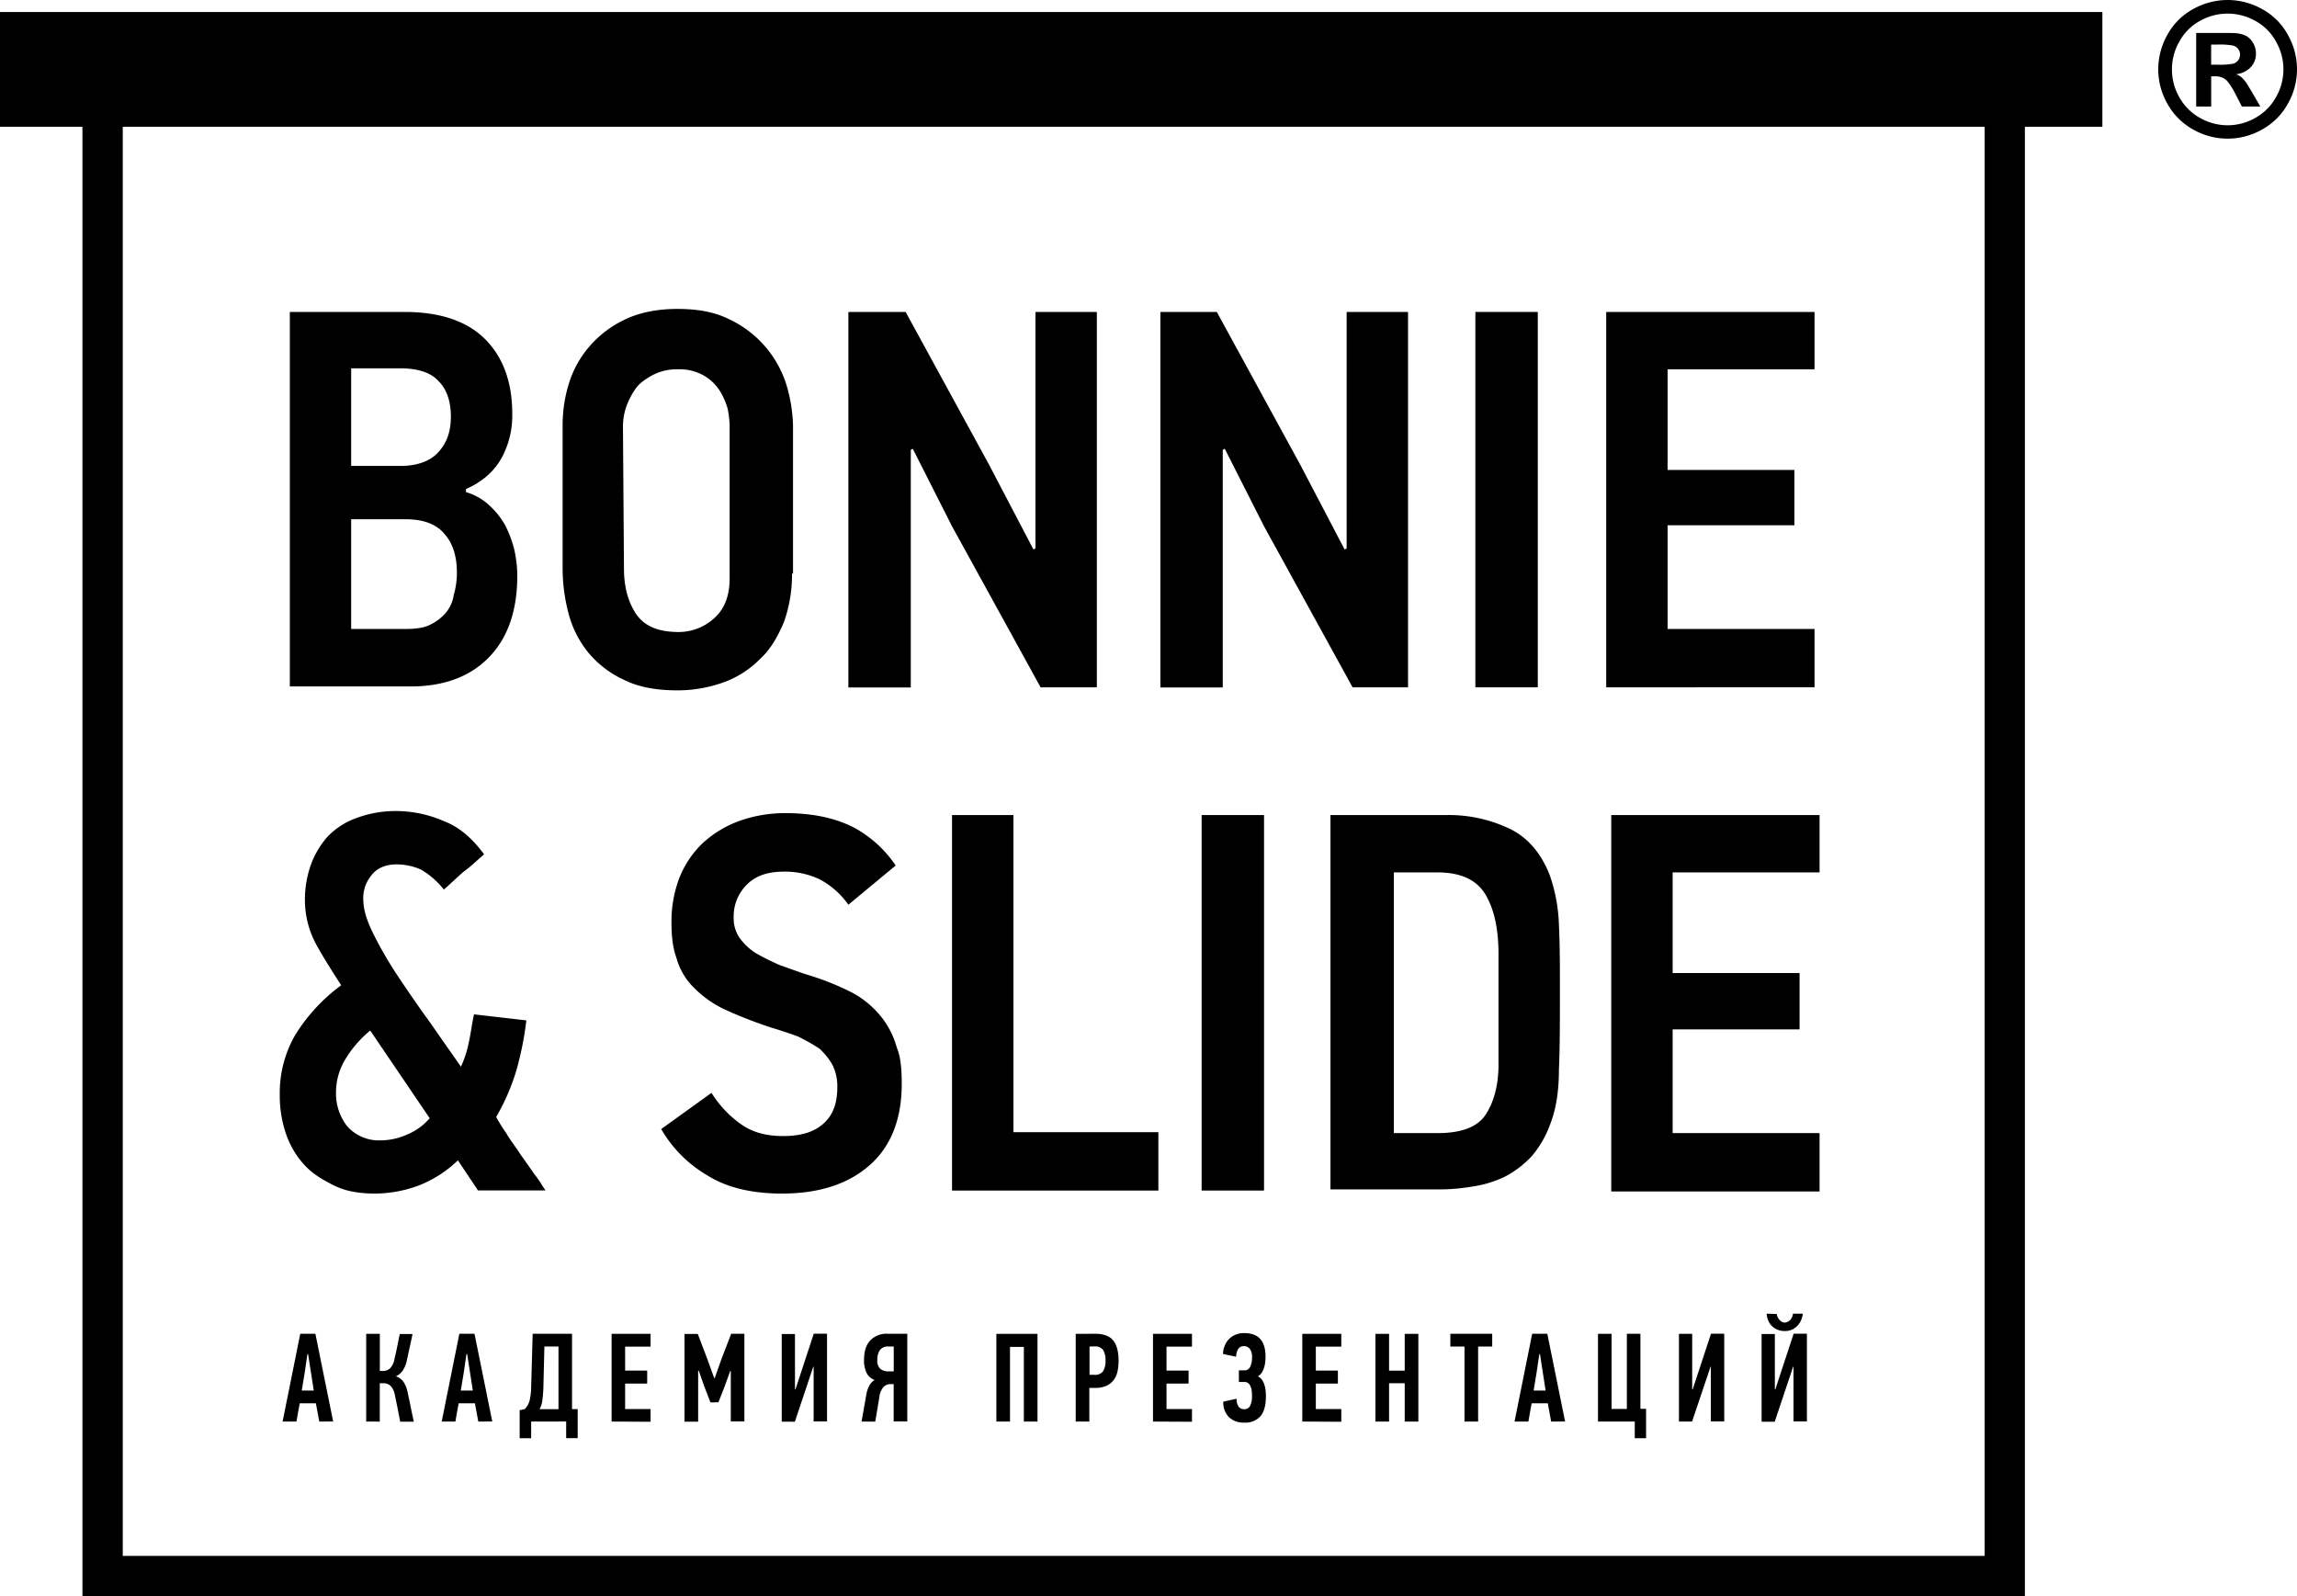
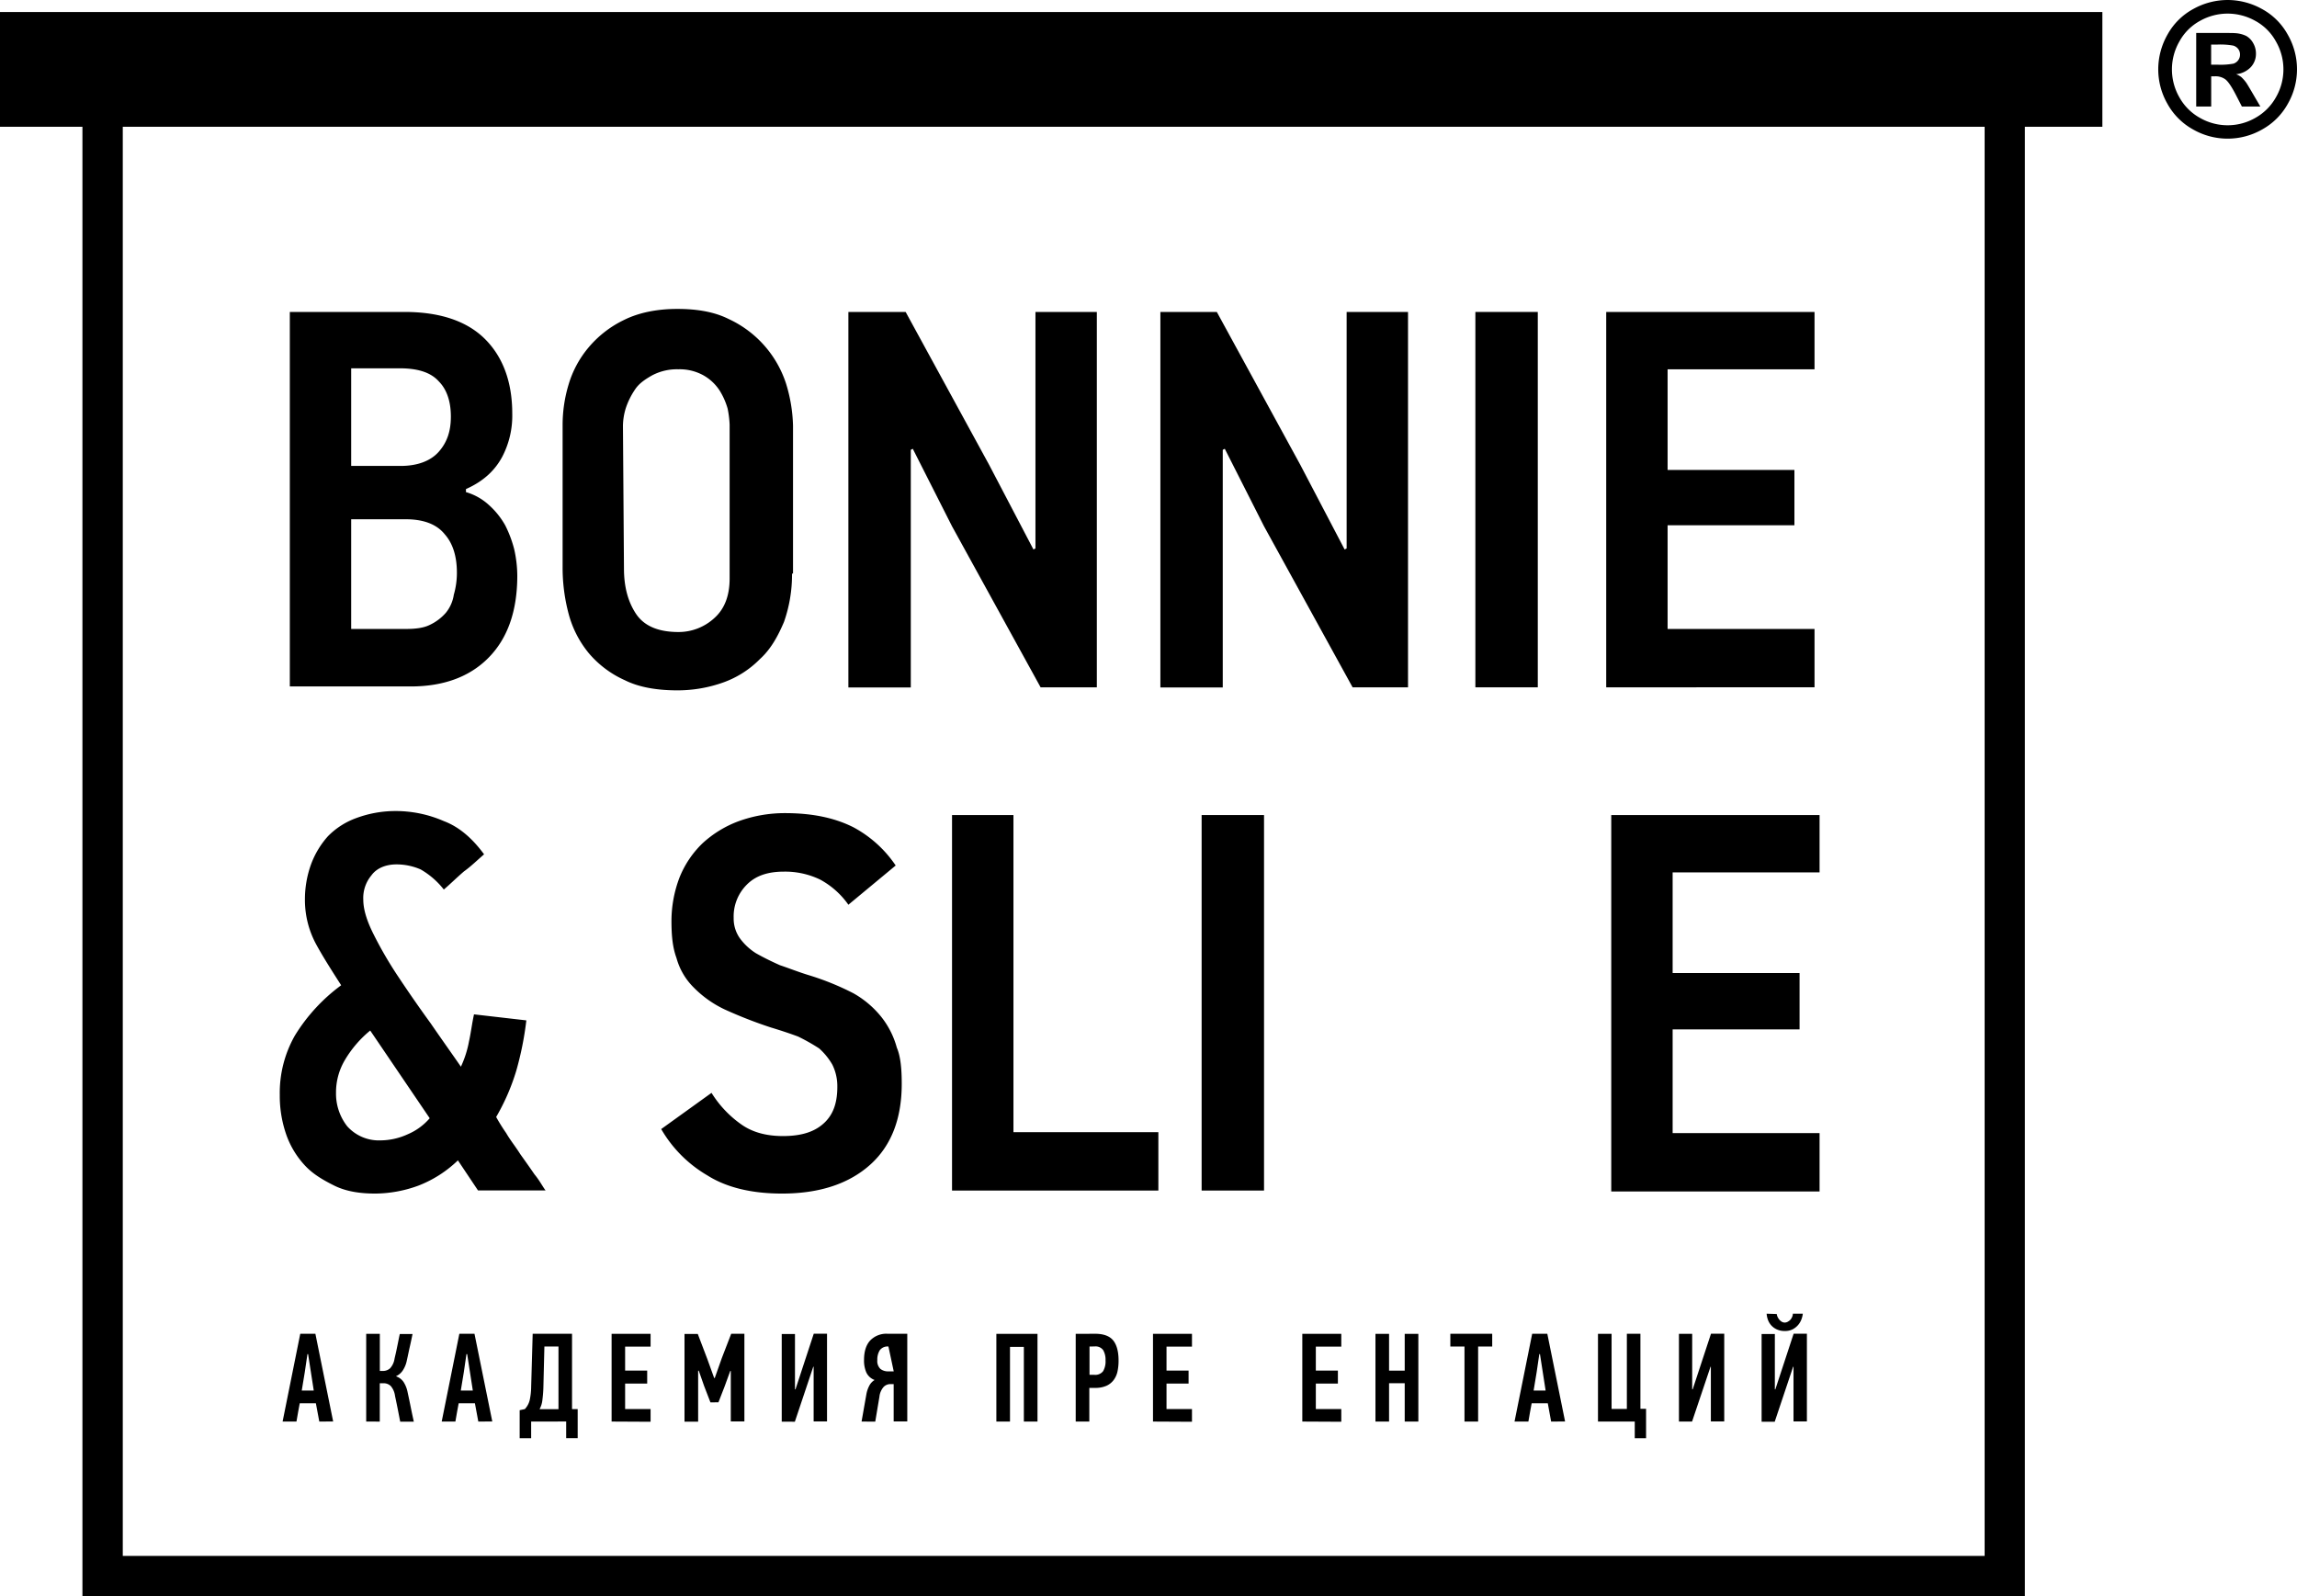
<svg xmlns="http://www.w3.org/2000/svg" id="Layer_1" data-name="Layer 1" viewBox="0 0 811.98 564.21">
  <defs>
    <style>.cls-1{fill:#000;}</style>
  </defs>
  <path class="cls-1" d="M308.72,421.36c0,12.81-3.56,22.42-10.32,29.18s-16,10-27.39,10h-42.7V328.16h40.56c12.45,0,22.06,3.2,28.46,9.6s9.61,15.3,9.61,26.33a31.34,31.34,0,0,1-3.56,15.3c-2.49,4.62-6.4,8.53-12.81,11.38v1.07a20.43,20.43,0,0,1,8.18,4.62,28,28,0,0,1,5.7,7.12,41.59,41.59,0,0,1,3.2,8.54A43.51,43.51,0,0,1,308.72,421.36Zm-23.48-56.21c0-5.33-1.43-9.6-4.27-12.45-2.85-3.2-7.47-4.62-13.88-4.62H250v34.51h17.43c6.05,0,10.67-1.78,13.52-5S285.24,370.49,285.24,365.15Zm2.13,55.15c0-5.69-1.42-10.32-4.27-13.52q-4.26-5.34-13.87-5.34H250v38.78h19.21c3.55,0,6.4-.36,8.53-1.42a17.19,17.19,0,0,0,5.7-4.27,13.17,13.17,0,0,0,2.84-6.41A27.78,27.78,0,0,0,287.37,420.3Z" transform="translate(-125.86 -217.89)" />
  <path class="cls-1" d="M405.84,420.65A50.46,50.46,0,0,1,403,437.73c-2.13,5-4.62,9.61-8.54,13.16a34.33,34.33,0,0,1-12.8,8.19,48.06,48.06,0,0,1-16.37,2.84c-7.11,0-13.52-1.07-18.5-3.56a35.87,35.87,0,0,1-12.81-9.6,36.65,36.65,0,0,1-7.11-13.88,63.39,63.39,0,0,1-2.13-16.72V368a49.45,49.45,0,0,1,2.13-14.23A36.34,36.34,0,0,1,334,340.61,37.68,37.68,0,0,1,346.43,331c5-2.49,11.38-3.91,18.85-3.91,7.12,0,13.17,1.07,18.15,3.56a38.14,38.14,0,0,1,20.27,22.76,54.6,54.6,0,0,1,2.49,14.95v52.29ZM383.78,368a34.88,34.88,0,0,0-.71-5.69,25,25,0,0,0-2.85-6.41,16.44,16.44,0,0,0-5.69-5.33,17.34,17.34,0,0,0-8.89-2.14,18.74,18.74,0,0,0-9.25,2.14c-2.49,1.42-4.63,2.84-6.05,5a27,27,0,0,0-3.2,6.4,22,22,0,0,0-1.07,6.41l.36,50.51q0,9.61,4.27,16t14.94,6.41a18.66,18.66,0,0,0,12.81-5q5.32-4.81,5.33-13.88Z" transform="translate(-125.86 -217.89)" />
  <path class="cls-1" d="M493.71,460.85,462.4,403.93l-13.87-27.39-.71.35v84H425.76V328.16H446l29.53,54.07,15.65,29.89.71-.36v-83.6h21.7V460.85Z" transform="translate(-125.86 -217.89)" />
  <path class="cls-1" d="M604,460.85l-31.31-56.92-13.87-27.39-.72.35v84H536.05V328.16H556l29.53,54.07,15.65,29.89.71-.36v-83.6h21.7V460.85Z" transform="translate(-125.86 -217.89)" />
  <path class="cls-1" d="M647.4,460.85V328.16h22.06V460.85Z" transform="translate(-125.86 -217.89)" />
  <path class="cls-1" d="M693.65,460.85V328.16h73.64v20.27H715.35V384h44.83v19.57H715.35v36.64h51.94v20.63Z" transform="translate(-125.86 -217.89)" />
  <path class="cls-1" d="M287.73,628.06a41.86,41.86,0,0,1-13.88,8.9,45,45,0,0,1-15.3,2.84c-5.33,0-10.31-.71-14.58-2.84s-7.83-4.27-10.68-7.48a31,31,0,0,1-6.4-11,41.52,41.52,0,0,1-2.13-13.52,41,41,0,0,1,5.33-21,62.67,62.67,0,0,1,16.37-17.79c-3.2-5-6.41-10-8.9-14.59a32.91,32.91,0,0,1-3.91-15.65,36.45,36.45,0,0,1,2.14-12.45,30.92,30.92,0,0,1,6-10,26.78,26.78,0,0,1,10-6.41,39.88,39.88,0,0,1,13.52-2.49,42.55,42.55,0,0,1,17.44,3.56c5.69,2.14,10.31,6.4,14.23,11.74-2.49,2.14-4.63,4.27-7.12,6.05-2.49,2.13-4.62,4.27-7.11,6.4a28.3,28.3,0,0,0-8.19-7.11,21.43,21.43,0,0,0-8.54-1.78c-3.91,0-7.11,1.42-8.89,3.91a12.45,12.45,0,0,0-2.85,8.54c0,3.2,1.07,7.12,3.56,12.1a139.32,139.32,0,0,0,8.9,15.29c3.55,5.34,7.47,11,11.38,16.37,3.91,5.69,7.47,10.67,10.67,15.3a36.88,36.88,0,0,0,2.85-8.9c.71-3.2,1.07-6.4,1.78-9.6l18.5,2.13a112.25,112.25,0,0,1-3.56,17.79,76.06,76.06,0,0,1-7.11,16.36,65.38,65.38,0,0,0,3.55,5.7c1.43,2.49,3.2,4.62,5,7.47,1.78,2.49,3.56,5,5,7.11,1.78,2.14,2.85,4.27,3.92,5.69H294.84Zm-31-45.89a39.45,39.45,0,0,0-8.89,10.32,22.41,22.41,0,0,0-3.2,11.74A18.68,18.68,0,0,0,248.59,616a15,15,0,0,0,11.74,5,23.4,23.4,0,0,0,9.61-2.14,21.13,21.13,0,0,0,7.82-5.69Z" transform="translate(-125.86 -217.89)" />
  <path class="cls-1" d="M444.62,601c0,12.1-3.56,21.71-11,28.46S415.8,639.8,402.28,639.8c-10.67,0-19.57-2.13-26.33-6.4A45.12,45.12,0,0,1,359.59,617l17.79-12.8a38.35,38.35,0,0,0,10.31,11q5.88,4.28,14.95,4.27c7.11,0,11.74-1.78,14.94-5s4.27-7.47,4.27-12.45a17,17,0,0,0-1.78-7.83,23.38,23.38,0,0,0-4.63-5.69A70.64,70.64,0,0,0,408,584.3q-4.26-1.59-9.6-3.2A158.21,158.21,0,0,1,382,574.7a38.21,38.21,0,0,1-11-7.83,23.34,23.34,0,0,1-6-10.32c-1.43-3.91-1.78-8.18-1.78-13.16a43.28,43.28,0,0,1,2.84-15.3A34.66,34.66,0,0,1,374.18,516a38.68,38.68,0,0,1,12.8-7.83,47.82,47.82,0,0,1,16.37-2.85c10,0,17.79,1.78,24.19,5a41.82,41.82,0,0,1,14.94,13.51L425.76,537.7a29.08,29.08,0,0,0-10-8.9A28.49,28.49,0,0,0,403,526c-5.69,0-10,1.42-13.16,4.62a15.85,15.85,0,0,0-4.63,11.74,12.06,12.06,0,0,0,2.14,7.12,20.69,20.69,0,0,0,5.69,5.34q3.74,2.13,8.54,4.26c3.2,1.07,6.76,2.49,10.32,3.56A94.72,94.72,0,0,1,427.54,569a34,34,0,0,1,10,8.53,30.23,30.23,0,0,1,5.34,10.68C444.26,591.42,444.62,596,444.62,601Z" transform="translate(-125.86 -217.89)" />
  <path class="cls-1" d="M462.4,638.73V506h21.71V618.1h51.23v20.63Z" transform="translate(-125.86 -217.89)" />
  <path class="cls-1" d="M550.63,638.73V506h22.06V638.73Z" transform="translate(-125.86 -217.89)" />
-   <path class="cls-1" d="M637.08,506a49.88,49.88,0,0,1,22.77,5c6.41,3.2,11,8.89,13.88,16.36a58.75,58.75,0,0,1,3.2,17.43c.35,6.76.35,15,.35,23.48,0,10.68,0,19.93-.35,27.75,0,7.83-1.07,14.23-3.2,19.57a36.08,36.08,0,0,1-6.41,11,35.49,35.49,0,0,1-9.25,7.11,38.55,38.55,0,0,1-11.38,3.56,70.62,70.62,0,0,1-12.45,1.07H596.17V506Zm18.5,49.45c0-8.9-1.42-16-4.62-21.35s-8.9-7.83-17.08-7.83h-15.3v92.15h15.66c8.18,0,13.87-2.14,16.72-6.41s4.62-10.31,4.62-17.79V555.49Z" transform="translate(-125.86 -217.89)" />
  <path class="cls-1" d="M695.43,638.73V506h73.64v20.27H717.13v35.58H762v19.92H717.13v36.65h51.94v20.63H695.43Z" transform="translate(-125.86 -217.89)" />
  <path class="cls-1" d="M841.65,782.11H155V245.26H841.65ZM169.26,767.88H827.42V259.49H169.26Z" transform="translate(-125.86 -217.89)" />
  <rect class="cls-1" y="4.25" width="743.18" height="40.56" />
  <path class="cls-1" d="M238.73,720.39l-1.21-6.46h-5.7c-.21,1.07-.41,2.14-.6,3.23s-.38,2.16-.56,3.23h-4.9q1.56-7.8,3.12-15.51T232,689.36h5.35l6.28,31Zm-4.19-23.85q-.45,3.21-.94,6.4c-.33,2.12-.68,4.28-1.07,6.48h4.24l-2-12.88Z" transform="translate(-125.86 -217.89)" />
  <path class="cls-1" d="M255.31,720.39v-31h4.82v13.11h1a3.74,3.74,0,0,0,2.63-.94,6.38,6.38,0,0,0,1.56-3.34c.06-.27.18-.83.38-1.67s.38-1.76.58-2.72.38-1.87.55-2.72.3-1.4.36-1.67h4.5c-.32,1.57-.65,3.13-1,4.66s-.65,3.07-1,4.61a9.9,9.9,0,0,1-1.49,3.68,5.5,5.5,0,0,1-2.3,1.94v.09a5.22,5.22,0,0,1,2.63,2,10.36,10.36,0,0,1,1.43,3.66c.38,1.75.75,3.48,1.09,5.19s.71,3.43,1.09,5.15h-4.81l-.89-4.55c-.3-1.51-.61-3-.94-4.54a6.66,6.66,0,0,0-1.49-3.48,3.59,3.59,0,0,0-2.61-1h-1.29v13.55Z" transform="translate(-125.86 -217.89)" />
  <path class="cls-1" d="M294.94,720.39l-1.2-6.46H288c-.2,1.07-.41,2.14-.6,3.23s-.38,2.16-.56,3.23H282q1.56-7.8,3.12-15.51t3.12-15.52h5.35l6.29,31Zm-4.19-23.85q-.45,3.21-.93,6.4t-1.07,6.48H293l-2-12.88Z" transform="translate(-125.86 -217.89)" />
  <path class="cls-1" d="M313.62,720.39v5.89h-4.06v-9.9l1.83-.4a7.06,7.06,0,0,0,1.7-3.1,23.06,23.06,0,0,0,.53-4.66l.54-18.86h13.91V716h2v10.26H326v-5.89Zm4.33-12.2a44.93,44.93,0,0,1-.36,4.61,8.6,8.6,0,0,1-1,3.22h6.69V693.87H318.3Z" transform="translate(-125.86 -217.89)" />
  <path class="cls-1" d="M342.06,720.39v-31h13.78v4.51h-9v8.47h7.8v4.59h-7.8v9h9v4.5Z" transform="translate(-125.86 -217.89)" />
  <path class="cls-1" d="M377,713.62l-2.22-5.76-1.91-5.44h-.22v18h-4.82v-31h4.69l3.36,8.83,2.43,6.73h.22L381,698l3.34-8.65H389v31h-4.81V702.51H384L382,708l-2.17,5.58Z" transform="translate(-125.86 -217.89)" />
  <path class="cls-1" d="M413.35,701l-6.51,19.44H402.2v-31h4.68V709h.18l6.46-19.66h4.69v31h-4.73V701Z" transform="translate(-125.86 -217.89)" />
-   <path class="cls-1" d="M430.42,720.39l1.74-9.86a10.28,10.28,0,0,1,1-2.83,5,5,0,0,1,1.87-2,5.22,5.22,0,0,1-2.94-2.69,10.63,10.63,0,0,1-.8-4.35c0-3.06.73-5.37,2.2-6.95a7.89,7.89,0,0,1,6-2.36h7.09v31h-4.81V707.15h-1.25a3.33,3.33,0,0,0-2.3,1,6.25,6.25,0,0,0-1.49,3.48l-1.47,8.78Zm9.5-26.52a3.38,3.38,0,0,0-3.06,1.31,6.18,6.18,0,0,0-.87,3.46,3.85,3.85,0,0,0,1.09,3.14,4.35,4.35,0,0,0,2.79.87h1.92v-8.78Z" transform="translate(-125.86 -217.89)" />
+   <path class="cls-1" d="M430.42,720.39l1.74-9.86a10.28,10.28,0,0,1,1-2.83,5,5,0,0,1,1.87-2,5.22,5.22,0,0,1-2.94-2.69,10.63,10.63,0,0,1-.8-4.35c0-3.06.73-5.37,2.2-6.95a7.89,7.89,0,0,1,6-2.36h7.09v31h-4.81V707.15h-1.25a3.33,3.33,0,0,0-2.3,1,6.25,6.25,0,0,0-1.49,3.48l-1.47,8.78Zm9.5-26.52a3.38,3.38,0,0,0-3.06,1.31,6.18,6.18,0,0,0-.87,3.46,3.85,3.85,0,0,0,1.09,3.14,4.35,4.35,0,0,0,2.79.87h1.92Z" transform="translate(-125.86 -217.89)" />
  <path class="cls-1" d="M487.79,720.39V694h-4.9v26.39h-4.82v-31h14.54v31Z" transform="translate(-125.86 -217.89)" />
  <path class="cls-1" d="M513,689.36c2.86,0,5,.75,6.27,2.23s2,3.88,2,7.18a18,18,0,0,1-.4,4,7.76,7.76,0,0,1-1.38,3,6.57,6.57,0,0,1-2.56,2,9.7,9.7,0,0,1-4,.72h-2v11.9h-4.81v-31Zm-2,4.51v10h1.7a3.49,3.49,0,0,0,3.1-1.28,6.85,6.85,0,0,0,.86-3.83,6.76,6.76,0,0,0-.82-3.6,3.31,3.31,0,0,0-3-1.32Z" transform="translate(-125.86 -217.89)" />
  <path class="cls-1" d="M533.44,720.39v-31h13.78v4.51h-9v8.47h7.8v4.59h-7.8v9h9v4.5Z" transform="translate(-125.86 -217.89)" />
-   <path class="cls-1" d="M563,712.32a4.66,4.66,0,0,0,.75,2.88,2.47,2.47,0,0,0,2,.82,2.16,2.16,0,0,0,2-1.16,7.63,7.63,0,0,0,.68-3.7q0-4.77-2.72-4.77H563.8v-4.1h2a2.13,2.13,0,0,0,2-1.27,7.71,7.71,0,0,0,.65-3.45,4.63,4.63,0,0,0-.76-2.83,2.5,2.5,0,0,0-2.1-1,2.24,2.24,0,0,0-2.07,1.07,5.42,5.42,0,0,0-.69,2.68l-4.64-1a7.87,7.87,0,0,1,2.25-5.41,7.38,7.38,0,0,1,5.33-1.95q7.44,0,7.45,8.3,0,.75-.09,1.74a11,11,0,0,1-.38,2,7.9,7.9,0,0,1-.8,1.85,3.5,3.5,0,0,1-1.36,1.29v.14a3.53,3.53,0,0,1,1.33,1.13,6.13,6.13,0,0,1,.85,1.65,10,10,0,0,1,.45,2,19,19,0,0,1,.13,2.17q0,4.86-1.93,7.11a7.11,7.11,0,0,1-5.71,2.25,7.51,7.51,0,0,1-5.42-1.92,7.21,7.21,0,0,1-2-5.48Z" transform="translate(-125.86 -217.89)" />
  <path class="cls-1" d="M586.22,720.39v-31H600v4.51h-9v8.47h7.8v4.59H591v9h9v4.5Z" transform="translate(-125.86 -217.89)" />
  <path class="cls-1" d="M622.42,720.39V706.84h-5.53v13.55h-4.81v-31h4.81v13h5.53v-13h4.82v31Z" transform="translate(-125.86 -217.89)" />
  <path class="cls-1" d="M648.37,693.87v26.52h-4.82V693.87h-5v-4.51h14.8v4.51Z" transform="translate(-125.86 -217.89)" />
  <path class="cls-1" d="M674.18,720.39,673,713.93h-5.7c-.21,1.07-.41,2.14-.6,3.23s-.38,2.16-.56,3.23h-4.9q1.56-7.8,3.12-15.51t3.12-15.52h5.35l6.28,31ZM670,696.54q-.45,3.21-.94,6.4c-.33,2.12-.68,4.28-1.07,6.48h4.24l-2-12.88Z" transform="translate(-125.86 -217.89)" />
  <path class="cls-1" d="M705.74,689.36v26.53h2v10.39h-4v-5.89h-13v-31h4.81v26.53h5.4V689.36Z" transform="translate(-125.86 -217.89)" />
  <path class="cls-1" d="M730.53,701,724,720.39h-4.64v-31h4.68V709h.18l6.47-19.66h4.68v31h-4.73V701Z" transform="translate(-125.86 -217.89)" />
  <path class="cls-1" d="M759.73,701l-6.51,19.44h-4.64v-31h4.68V709h.18l6.46-19.66h4.69v31h-4.73V701Zm-5.8-18.63a3,3,0,0,0,.29,1,4.18,4.18,0,0,0,.63,1,3.56,3.56,0,0,0,.86.74,2.2,2.2,0,0,0,1.12.29A2.37,2.37,0,0,0,758,685a3.11,3.11,0,0,0,.87-.74,3.88,3.88,0,0,0,.56-1,2.78,2.78,0,0,0,.2-1h3.52a8.16,8.16,0,0,1-.49,2,6.56,6.56,0,0,1-1.18,2,6.43,6.43,0,0,1-1.92,1.52,5.8,5.8,0,0,1-2.74.6,6.53,6.53,0,0,1-2.94-.6,5.92,5.92,0,0,1-2-1.52,6,6,0,0,1-1.12-2,7.74,7.74,0,0,1-.4-2Z" transform="translate(-125.86 -217.89)" />
  <path class="cls-1" d="M913.32,217.89a25,25,0,0,1,12.1,3.16,22.75,22.75,0,0,1,9.1,9,24.56,24.56,0,0,1,.07,24.54,23.15,23.15,0,0,1-9.06,9.06,24.58,24.58,0,0,1-24.43,0,23.15,23.15,0,0,1-9.06-9.06,24.6,24.6,0,0,1-3.25-12.21,24.9,24.9,0,0,1,3.31-12.33,22.83,22.83,0,0,1,9.11-9A25,25,0,0,1,913.32,217.89Zm0,4.81a19.92,19.92,0,0,0-9.7,2.53,18.26,18.26,0,0,0-7.32,7.26,19.81,19.81,0,0,0-.06,19.76,18.65,18.65,0,0,0,7.28,7.3,19.66,19.66,0,0,0,19.61,0,18.85,18.85,0,0,0,7.28-7.3,19.71,19.71,0,0,0-.05-19.76,18.22,18.22,0,0,0-7.33-7.26A20,20,0,0,0,913.35,222.7Zm-11.11,32.84v-26h5.28c5,0,7.73,0,8.32.06a10.43,10.43,0,0,1,4.09,1,6.5,6.5,0,0,1,2.43,2.5,7.29,7.29,0,0,1,1,3.73,6.87,6.87,0,0,1-1.85,4.82,8.38,8.38,0,0,1-5.17,2.48,6.68,6.68,0,0,1,1.83,1,13.5,13.5,0,0,1,1.76,2c.19.26.83,1.32,1.92,3.17l3.07,5.25h-6.53l-2.17-4.22c-1.48-2.84-2.69-4.63-3.65-5.37a5.87,5.87,0,0,0-3.65-1.1h-1.38v10.69Zm5.28-14.79h2.15a25.79,25.79,0,0,0,5.68-.35,3.33,3.33,0,0,0,2.38-3.23,3.23,3.23,0,0,0-.62-1.94,3.44,3.44,0,0,0-1.78-1.22,25.82,25.82,0,0,0-5.66-.36h-2.15Z" transform="translate(-125.86 -217.89)" />
</svg>